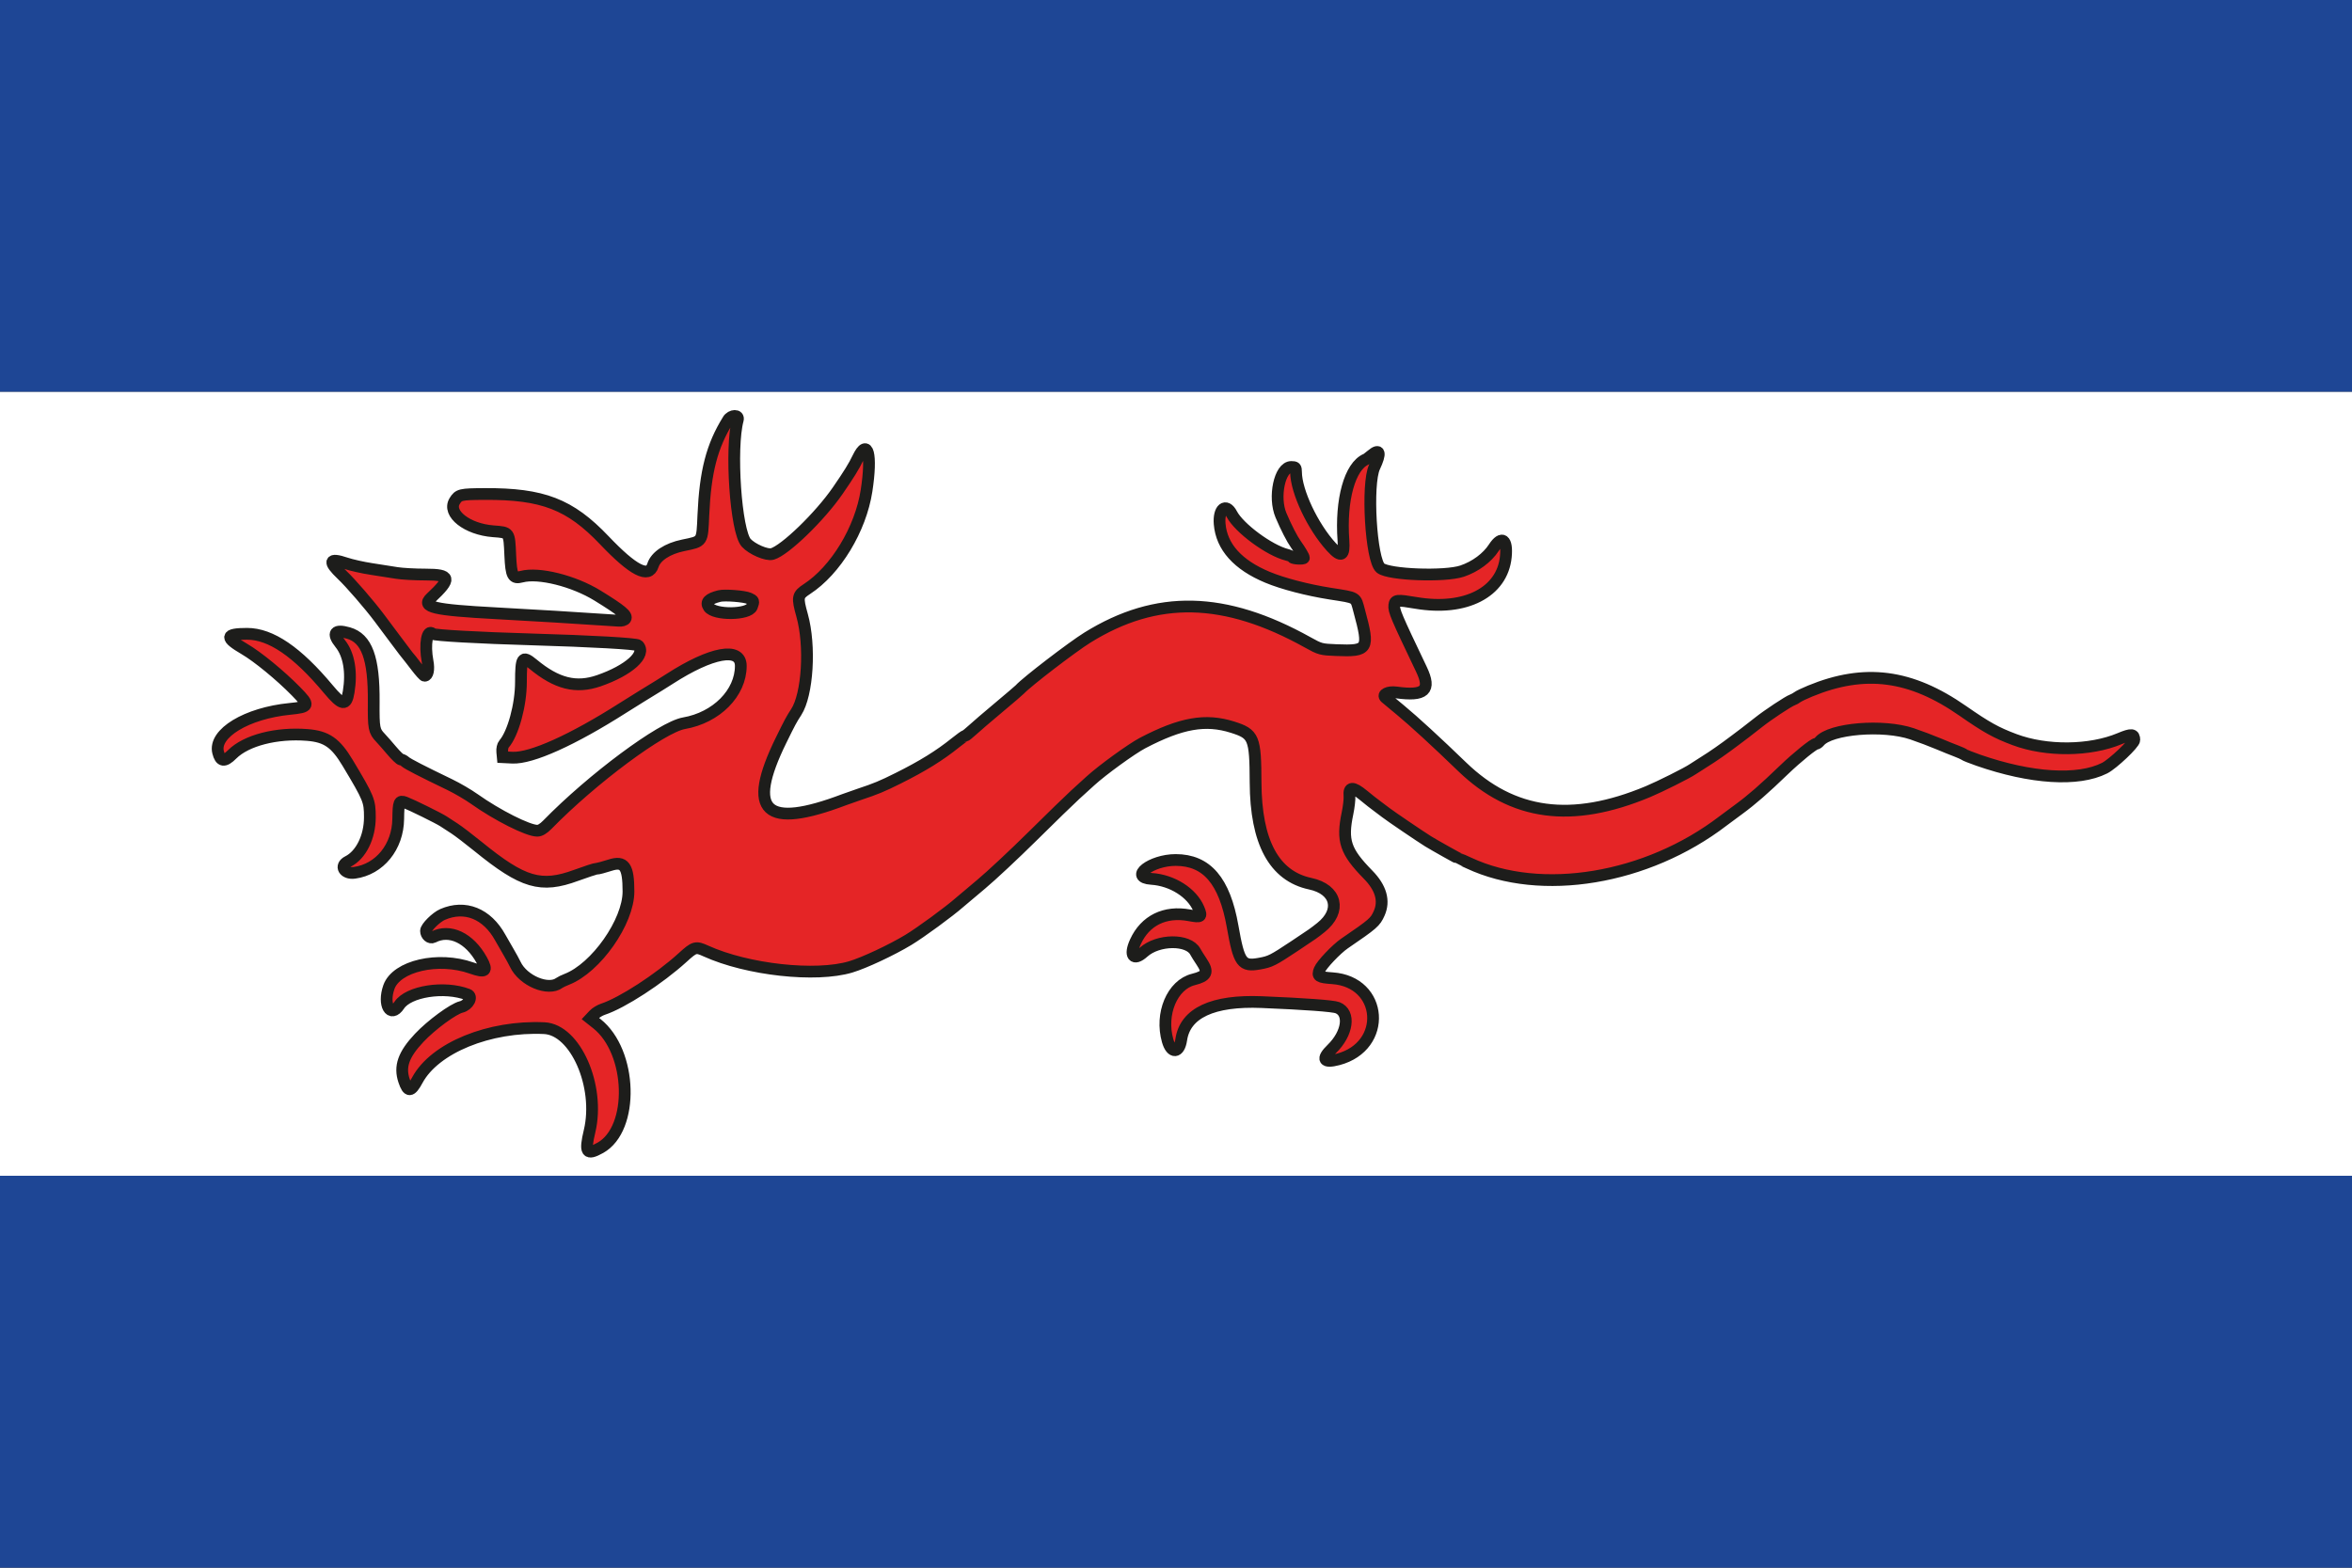
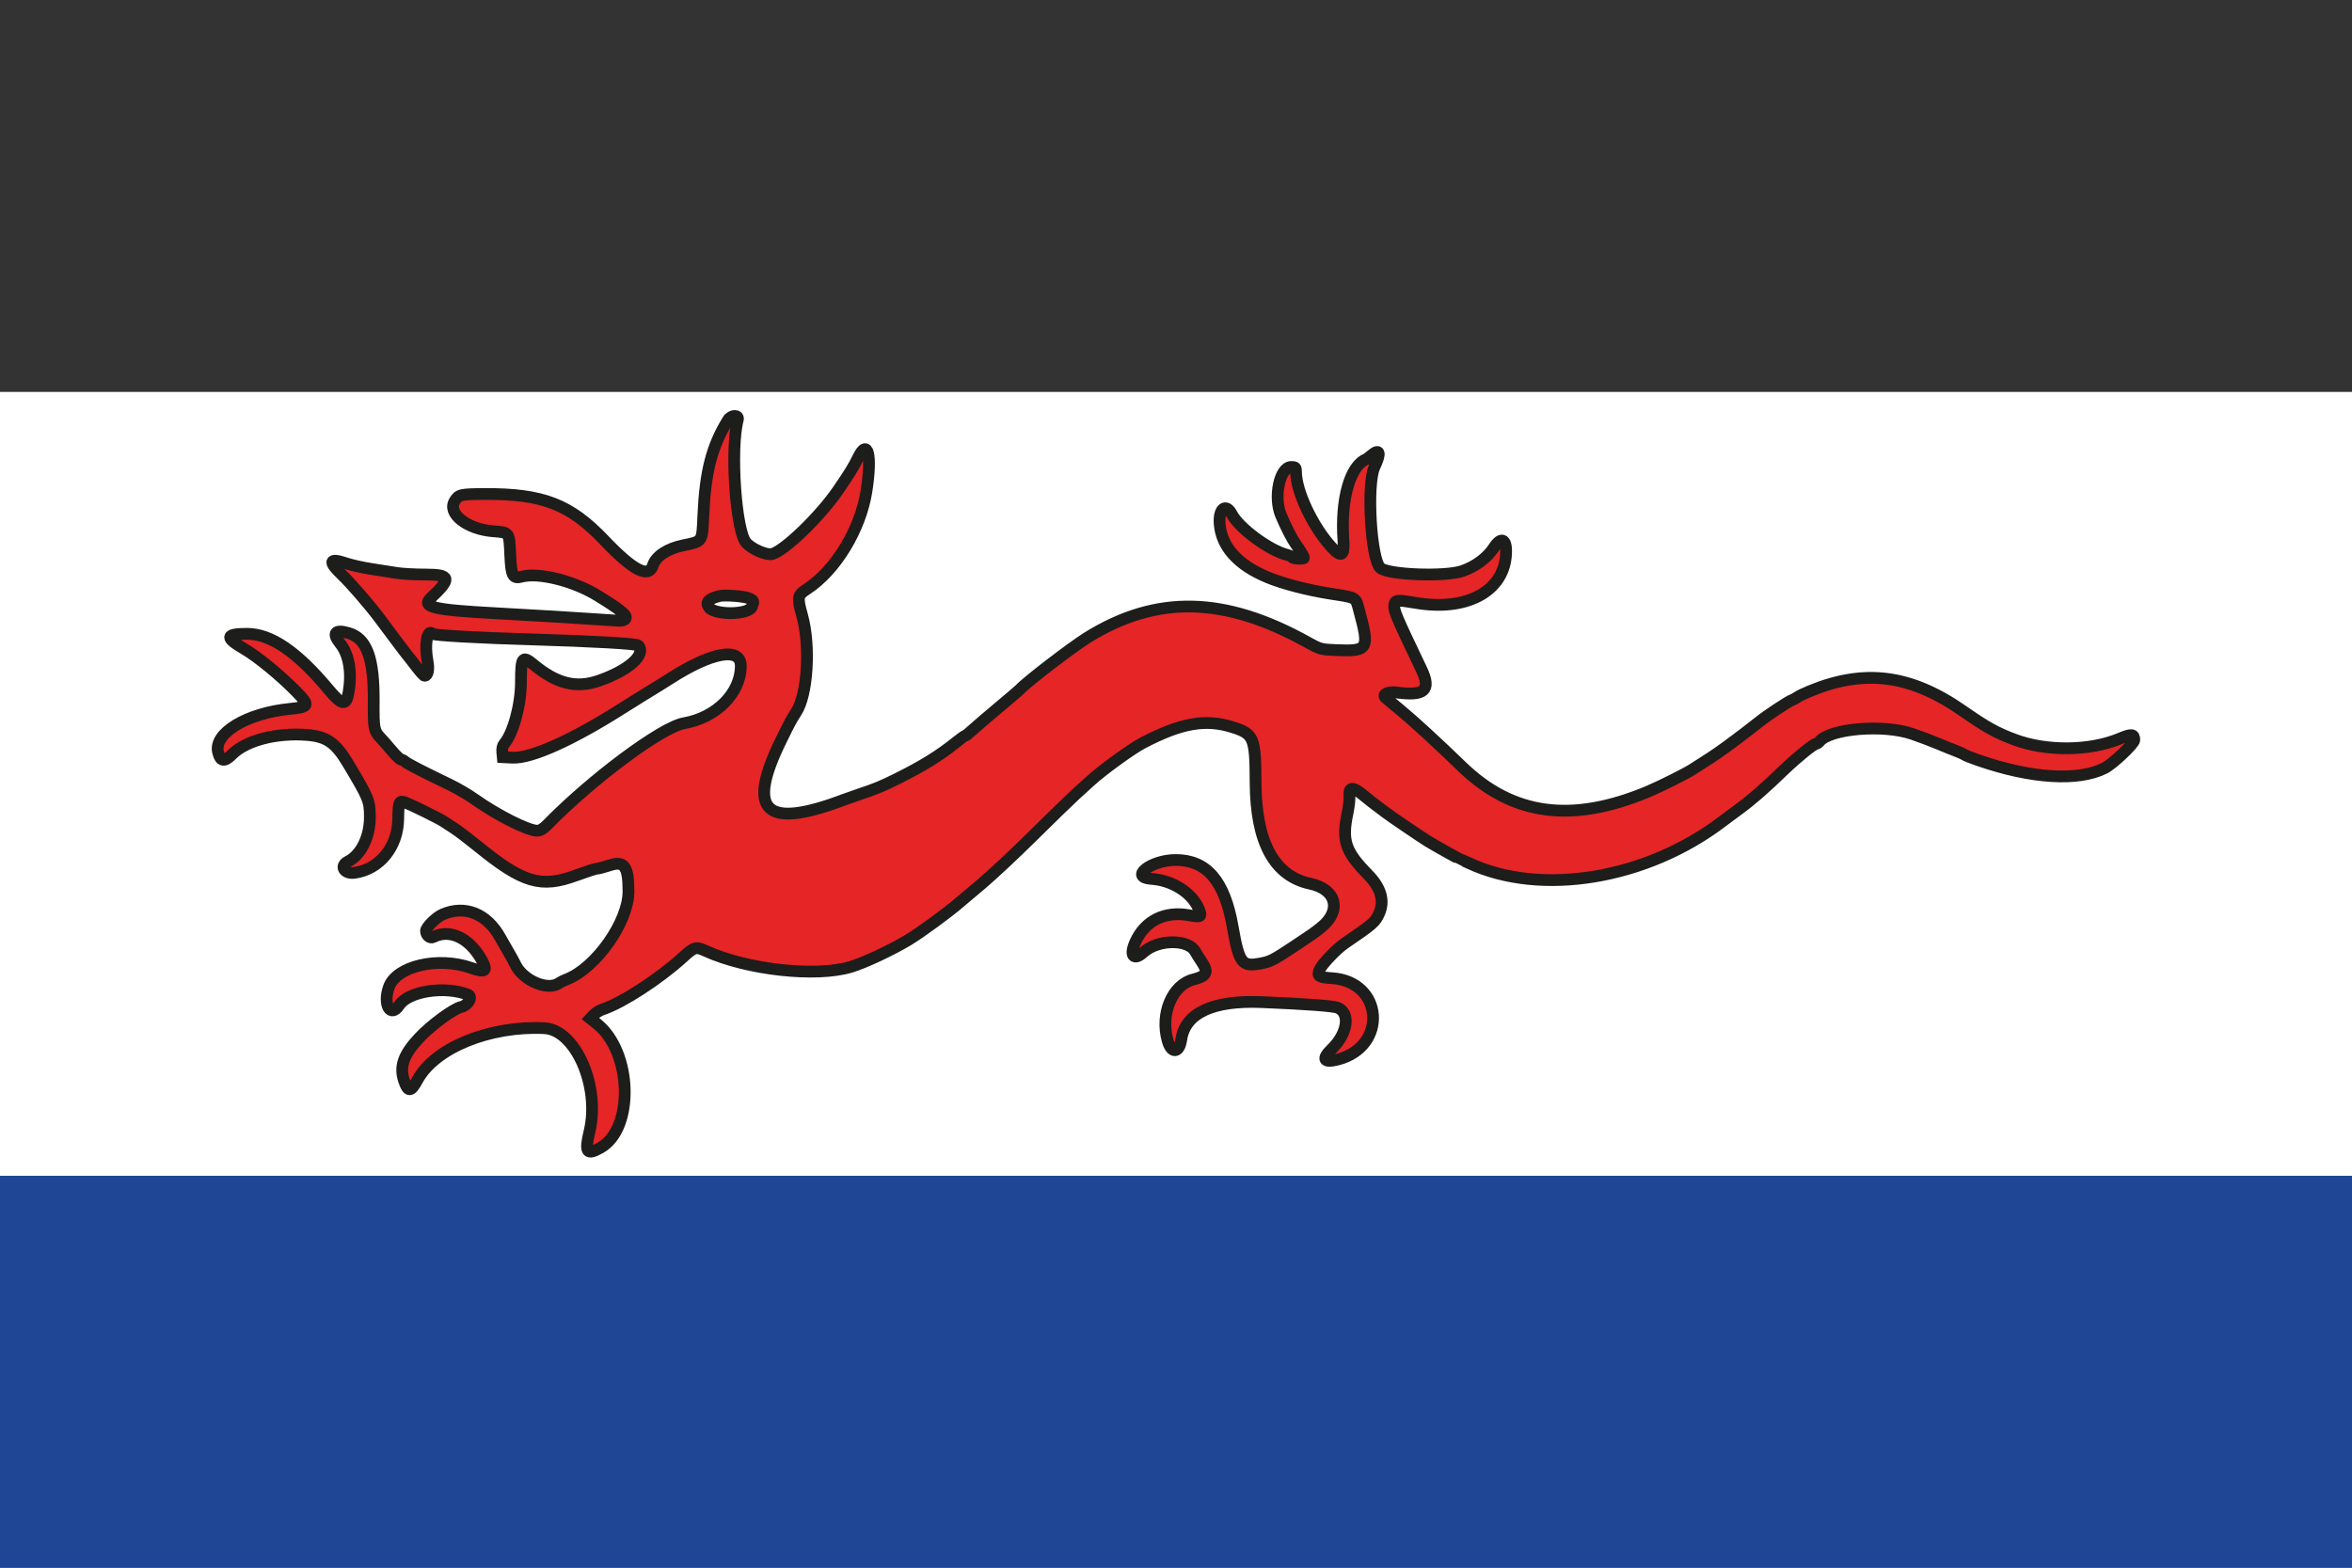
<svg xmlns="http://www.w3.org/2000/svg" id="Layer_1" width="2400" height="1600" viewBox="0 0 2400 1600">
  <rect x="0" y="0" width="2400" height="1600" fill="#333333" stroke="none" />
  <defs>
    <style>.cls-1{fill:#fff;}.cls-2{fill:#e52526;fill-rule:evenodd;stroke:#1d1d1b;stroke-miterlimit:10;stroke-width:12px;}.cls-3{fill:#1e4695;}</style>
  </defs>
-   <rect class="cls-3" width="2400" height="400" />
  <rect class="cls-1" y="400" width="2400" height="800" />
  <rect class="cls-3" x="0" y="1200" width="2400" height="400" />
  <path id="path1" class="cls-2" d="m742.9,428.66c-16.45,26.46-23.22,52.57-25.18,96.94-1.23,28.01-.44,26.83-20.66,30.99-16.03,3.3-27.86,11.12-30.79,20.34-4.32,13.6-20.13,5.46-49.66-25.57-34.99-36.75-62.73-47.48-122.02-47.17-24.83.13-26.53.53-30.63,7.18-7.84,12.71,12.69,28.81,39.35,30.86,16.82,1.29,16.28.53,17.38,24.68.95,20.93,2.62,24.03,11.69,21.63,17.32-4.59,53.04,4.33,77.38,19.33,24.33,14.99,30.66,20.25,28.45,23.65-.93,1.43-3.63,2.22-6.87,2-44.52-2.98-88.05-5.63-124.79-7.59-64.14-3.42-76.78-6.37-66.91-15.63,21.22-19.9,20.34-23.9-5.27-23.91-10.9,0-24.18-.73-29.51-1.62-5.33-.89-16.9-2.7-25.71-4.03-8.82-1.33-20.66-3.98-26.32-5.9-16.91-5.71-18.24-1.85-4.03,11.66,9.1,8.65,27.83,30.28,38.33,44.28,1.34,1.77,8.39,11.22,15.68,20.98,7.29,9.77,13.64,18.12,14.11,18.56.48.44,4.04,4.98,7.92,10.09,3.88,5.1,7.66,9.28,8.41,9.28,3.3,0,4.64-6.37,3.07-14.61-3.32-17.52-.39-33.67,5.12-28.16,1.53,1.53,47.23,4.09,100.99,5.65,61.56,1.8,107.17,4.37,108.81,6.14,8.51,9.22-9.55,25.44-40.11,36.03-23.34,8.09-43.06,3.12-67.24-16.92-10.89-9.02-12.31-6.91-12.31,18.23,0,23.38-7.98,52.61-17.27,63.29-1.33,1.53-2.1,4.99-1.8,8.07l.51,5.39,9.82.48c19.38.93,61.46-18.03,113.21-51.01,7.08-4.52,30.33-18.92,36.47-22.6,1.93-1.16,6.78-4.21,10.77-6.78,42.67-27.47,72.63-32.93,72.63-13.26,0,27.7-24.87,52.79-58.02,58.53-22.56,3.9-93.59,56.67-139.3,103.49-4.04,4.13-7.49,6.2-10.37,6.2-9.53,0-40.94-15.84-64.29-32.42-6.22-4.41-17.47-11-25.02-14.63-28.28-13.61-42.85-21.11-45.32-23.31-1.4-1.25-3.36-2.28-4.35-2.28s-5.29-4.13-9.56-9.18c-4.27-5.05-9.38-10.88-11.36-12.95-6.7-7.02-7.18-9.56-6.98-36.55.35-44.93-7.04-65.08-25.84-70.47-13.79-3.96-16.95.14-8.33,10.83,8.86,11.01,11.96,28.84,8.58,49.39-2.4,14.59-6.61,14-20.71-2.9-31.91-38.25-58.71-56.5-82.95-56.5-22.26,0-22.89,3.73-2.66,15.54,13.46,7.86,36.6,26.85,52.6,43.17,14.3,14.58,13.82,15.93-6.32,17.92-44,4.36-78.02,24.93-73.17,44.25,2.4,9.55,6.34,10.14,14.33,2.15,14.31-14.31,45.28-22.3,76.68-19.79,19.66,1.57,28.86,7.95,41.24,28.61,21.63,36.1,22.61,38.5,22.61,55.39,0,20.15-9.12,38.57-22.37,45.18-8.83,4.4-3.84,12.94,6.71,11.49,25.62-3.51,44.23-26.43,44.6-54.92.22-17.41.97-19.21,7.02-16.93,6.54,2.46,34.45,16.22,39.08,19.28,2.22,1.46,7.3,4.77,11.29,7.35,3.99,2.58,14.89,10.9,24.21,18.47,45.78,37.21,64.05,42.57,100.01,29.34,10.17-3.74,19.61-6.79,20.98-6.78,1.37.01,7.35-1.56,13.3-3.49,14.84-4.83,19.05,1.08,19.05,26.8,0,30.88-33.1,78-62.95,89.61-3.11,1.21-6.48,2.83-7.49,3.6-11.4,8.64-37.14-2.15-45.04-18.88-1.26-2.66-4.44-8.47-7.06-12.92-2.63-4.44-6.37-10.94-8.3-14.45-13.51-24.47-35.97-33.48-58.8-23.58-6.61,2.86-16.95,13.12-16.95,16.8,0,4.45,4.14,8,7.39,6.32,16.85-8.73,36.96.82,49.49,23.48,6.19,11.2,3.76,13.12-10.33,8.12-34-12.05-76.79-2.19-84.43,19.45-6.33,17.93,1.69,31.94,10.56,18.46,9.38-14.24,46.18-19.97,69.87-10.88,5.38,2.06.78,10.89-6.61,12.67-8.17,1.97-30.55,18.42-42.85,31.5-16.05,17.06-20.36,29.27-15.46,43.82,3.96,11.77,6.93,11.62,13.56-.67,17.72-32.85,73.47-55.66,129.55-53,31.72,1.5,57.1,59.32,46.17,105.16-5.17,21.66-3.11,24.83,11,16.95,34.82-19.46,32.62-98.03-3.55-126.68l-6.66-5.28,3.55-3.78c1.96-2.08,6.14-4.64,9.3-5.68,19.65-6.48,57.3-30.92,81.37-52.82,12.06-10.97,13.31-11.32,23.7-6.61,42.3,19.19,112.18,26.86,147.77,16.21,13.74-4.1,41.64-17.17,58.83-27.55,12.51-7.55,41.83-29.04,52.54-38.51,1.77-1.57,11.58-9.83,21.79-18.36,10.21-8.52,33.81-30.59,52.45-49.04,18.64-18.46,38.25-37.52,43.58-42.36,5.33-4.84,12.23-11.13,15.34-13.96,12.23-11.17,42.13-32.85,53.45-38.77,39.16-20.46,64.02-24.84,91.55-16.14,21.9,6.92,23.39,10.48,23.59,56.48.27,60.93,18.89,95.44,55.77,103.3,26.98,5.75,32.32,27.66,10.91,44.74-7.39,5.89-8.12,6.4-27.27,19.11-21.86,14.51-24.31,15.74-35.3,17.72-18.16,3.27-20.98-.62-27.55-37.98-8.18-46.54-26.38-67.77-58.1-67.79-25.11,0-47.94,17.78-24.72,19.27,21.19,1.36,41.41,14.19,48.29,30.65,3.39,8.11,2.4,8.79-9.56,6.54-24.91-4.68-45.13,5.25-55.09,27.05-6.42,14.05-1.92,19.82,8.29,10.6,14.75-13.32,45.92-13.62,52.86-.5.94,1.78,3.78,6.33,6.32,10.1,7.28,10.87,5.5,14.77-8.32,18.23-21.6,5.4-34.06,35.11-26.24,62.54,3.83,13.43,11.81,12.8,13.85-1.08,4.01-27.27,32.15-40.4,82.17-38.35,44.14,1.82,72.65,3.9,77.22,5.67,13.47,5.2,10.55,26.33-5.85,42.22-10.73,10.4-8.21,14.48,6.54,10.6,50.77-13.39,46.1-79.3-5.86-82.86-14-.96-15.71-2.08-13.1-8.62,2.11-5.26,17.17-21.13,25.41-26.78,29.55-20.23,31.38-21.83,35.39-30.74,5.73-12.75,1.92-26.13-11.25-39.56-23.24-23.71-26.87-34.5-21.03-62.51,1.38-6.62,2.29-14.51,2.02-17.56-.87-9.78,3.24-10.05,14.28-.93,5.28,4.35,11.65,9.37,14.16,11.14,2.51,1.77,6.46,4.75,8.79,6.61,3.84,3.07,35.39,24.5,43.05,29.24,6.34,3.92,31.86,18.22,32.53,18.22.38,0,4.45,1.77,9.06,3.93,73.58,34.47,181.69,16.54,259.37-43.02,2.22-1.7,9.48-7.08,16.14-11.95,13.06-9.55,25.66-20.54,46-40.14,13.21-12.73,30.41-26.65,32.91-26.65.77,0,2.26-1.05,3.33-2.32,11.05-13.32,65.13-17.77,94.5-7.78,7.99,2.72,19.97,7.24,26.63,10.05,6.66,2.8,14.95,6.16,18.42,7.44,3.47,1.29,7.11,2.94,8.07,3.67.96.73,7.38,3.28,14.25,5.68,54,18.79,101.95,21.82,129.07,8.14,8.35-4.21,30.37-25.09,30.32-28.75-.09-6.17-2.82-6.42-14.89-1.36-30.39,12.75-74.78,13.19-107.27,1.04-18.76-7.01-28.68-12.52-52.86-29.36-53.27-37.1-100.07-43.17-155.85-20.21-5.77,2.37-11.58,5.16-12.91,6.19-1.33,1.04-3.67,2.32-5.19,2.86-4.09,1.45-25.08,15.35-34.48,22.84-4.5,3.59-10.61,8.34-13.56,10.56-2.95,2.22-7.77,5.85-10.7,8.07-11.03,8.35-22.69,16.49-30.49,21.29-4.44,2.73-9.99,6.28-12.33,7.89-5.56,3.83-33.44,17.8-45.78,22.95-77.85,32.49-138.05,24.41-189.66-25.46-26.18-25.31-49.3-46.54-62.95-57.82-7.54-6.23-14.38-11.91-15.18-12.62-3.75-3.27,2.77-6.49,10.88-5.38,29.25,4.03,36-2.19,25.74-23.67-26.06-54.56-28.26-59.75-27.63-65.28.63-5.52,2.52-5.73,22.17-2.4,50.35,8.52,88.01-10.82,91.62-47.06,1.75-17.66-4.01-22.02-12.26-9.29-6.68,10.31-18.97,19.39-32.3,23.88-17.67,5.94-74.73,3.84-83.29-3.07-9.77-7.88-14.42-85.75-6.17-103.2,6.72-14.2,5.55-19.24-2.83-12.19-2.49,2.09-5.11,4.06-5.83,4.37-16.49,7.07-26.03,41.34-23.03,82.7,1.16,16-2.2,17.86-12.29,6.81-19.04-20.86-35.94-56.66-36.09-76.44-.04-4.74-.51-5.25-4.85-5.25-11.79,0-18.34,30.81-10.49,49.33,5.28,12.46,11.31,24.19,15.29,29.76,4.4,6.15,8.08,12.38,8.08,13.7,0,1.45-11.07.89-12-.61-.49-.79-2.89-1.94-5.34-2.55-18.06-4.53-48.82-27.27-56.3-41.61-5.99-11.49-13.57-5.28-12.32,10.09,1.9,23.32,18.49,41.83,48.82,54.46,15.68,6.53,40.55,13.01,64.1,16.72,27.76,4.37,25.57,3.06,29.53,17.69,10.58,39.07,9.3,41.24-23.42,39.94-15.58-.62-16.58-.88-29.05-7.83-84.78-47.24-154.26-48.79-224.83-5.02-15.59,9.67-62.04,45.3-68.94,52.88-.89.97-10.7,9.36-21.79,18.64-11.09,9.27-23.08,19.55-26.63,22.84-3.55,3.28-6.94,5.97-7.52,5.97-.59,0-4.95,3.13-9.68,6.94-16.49,13.26-33.47,23.78-58.82,36.43-16.29,8.13-22.71,10.79-39.39,16.32-4.88,1.62-11.78,4.05-15.33,5.39-81.06,30.74-100.44,12.53-64.55-60.63,8.95-18.25,10.54-21.22,15.4-28.67,11.66-17.89,14.71-67.6,6.05-98.65-5.18-18.58-4.81-20.62,4.9-26.95,29.39-19.15,54.78-61.04,60.83-100.37,5.71-37.06,1.21-54.26-8.75-33.5-4.21,8.78-9.06,16.62-20.69,33.5-18.25,26.48-53.82,60.89-66.77,64.6-5.55,1.59-20.68-4.9-26.56-11.4-10.67-11.79-16.48-96.54-8.6-125.58,1.45-5.33-6.66-5.18-10.01.19m21.49,182.06c4.92,2.25,5.1,2.78,2.92,8.52-3.23,8.5-38.44,8.84-44.06.42-3.41-5.11-.14-8.52,10.87-11.29,5.42-1.36,25.56.21,30.26,2.35" />
</svg>